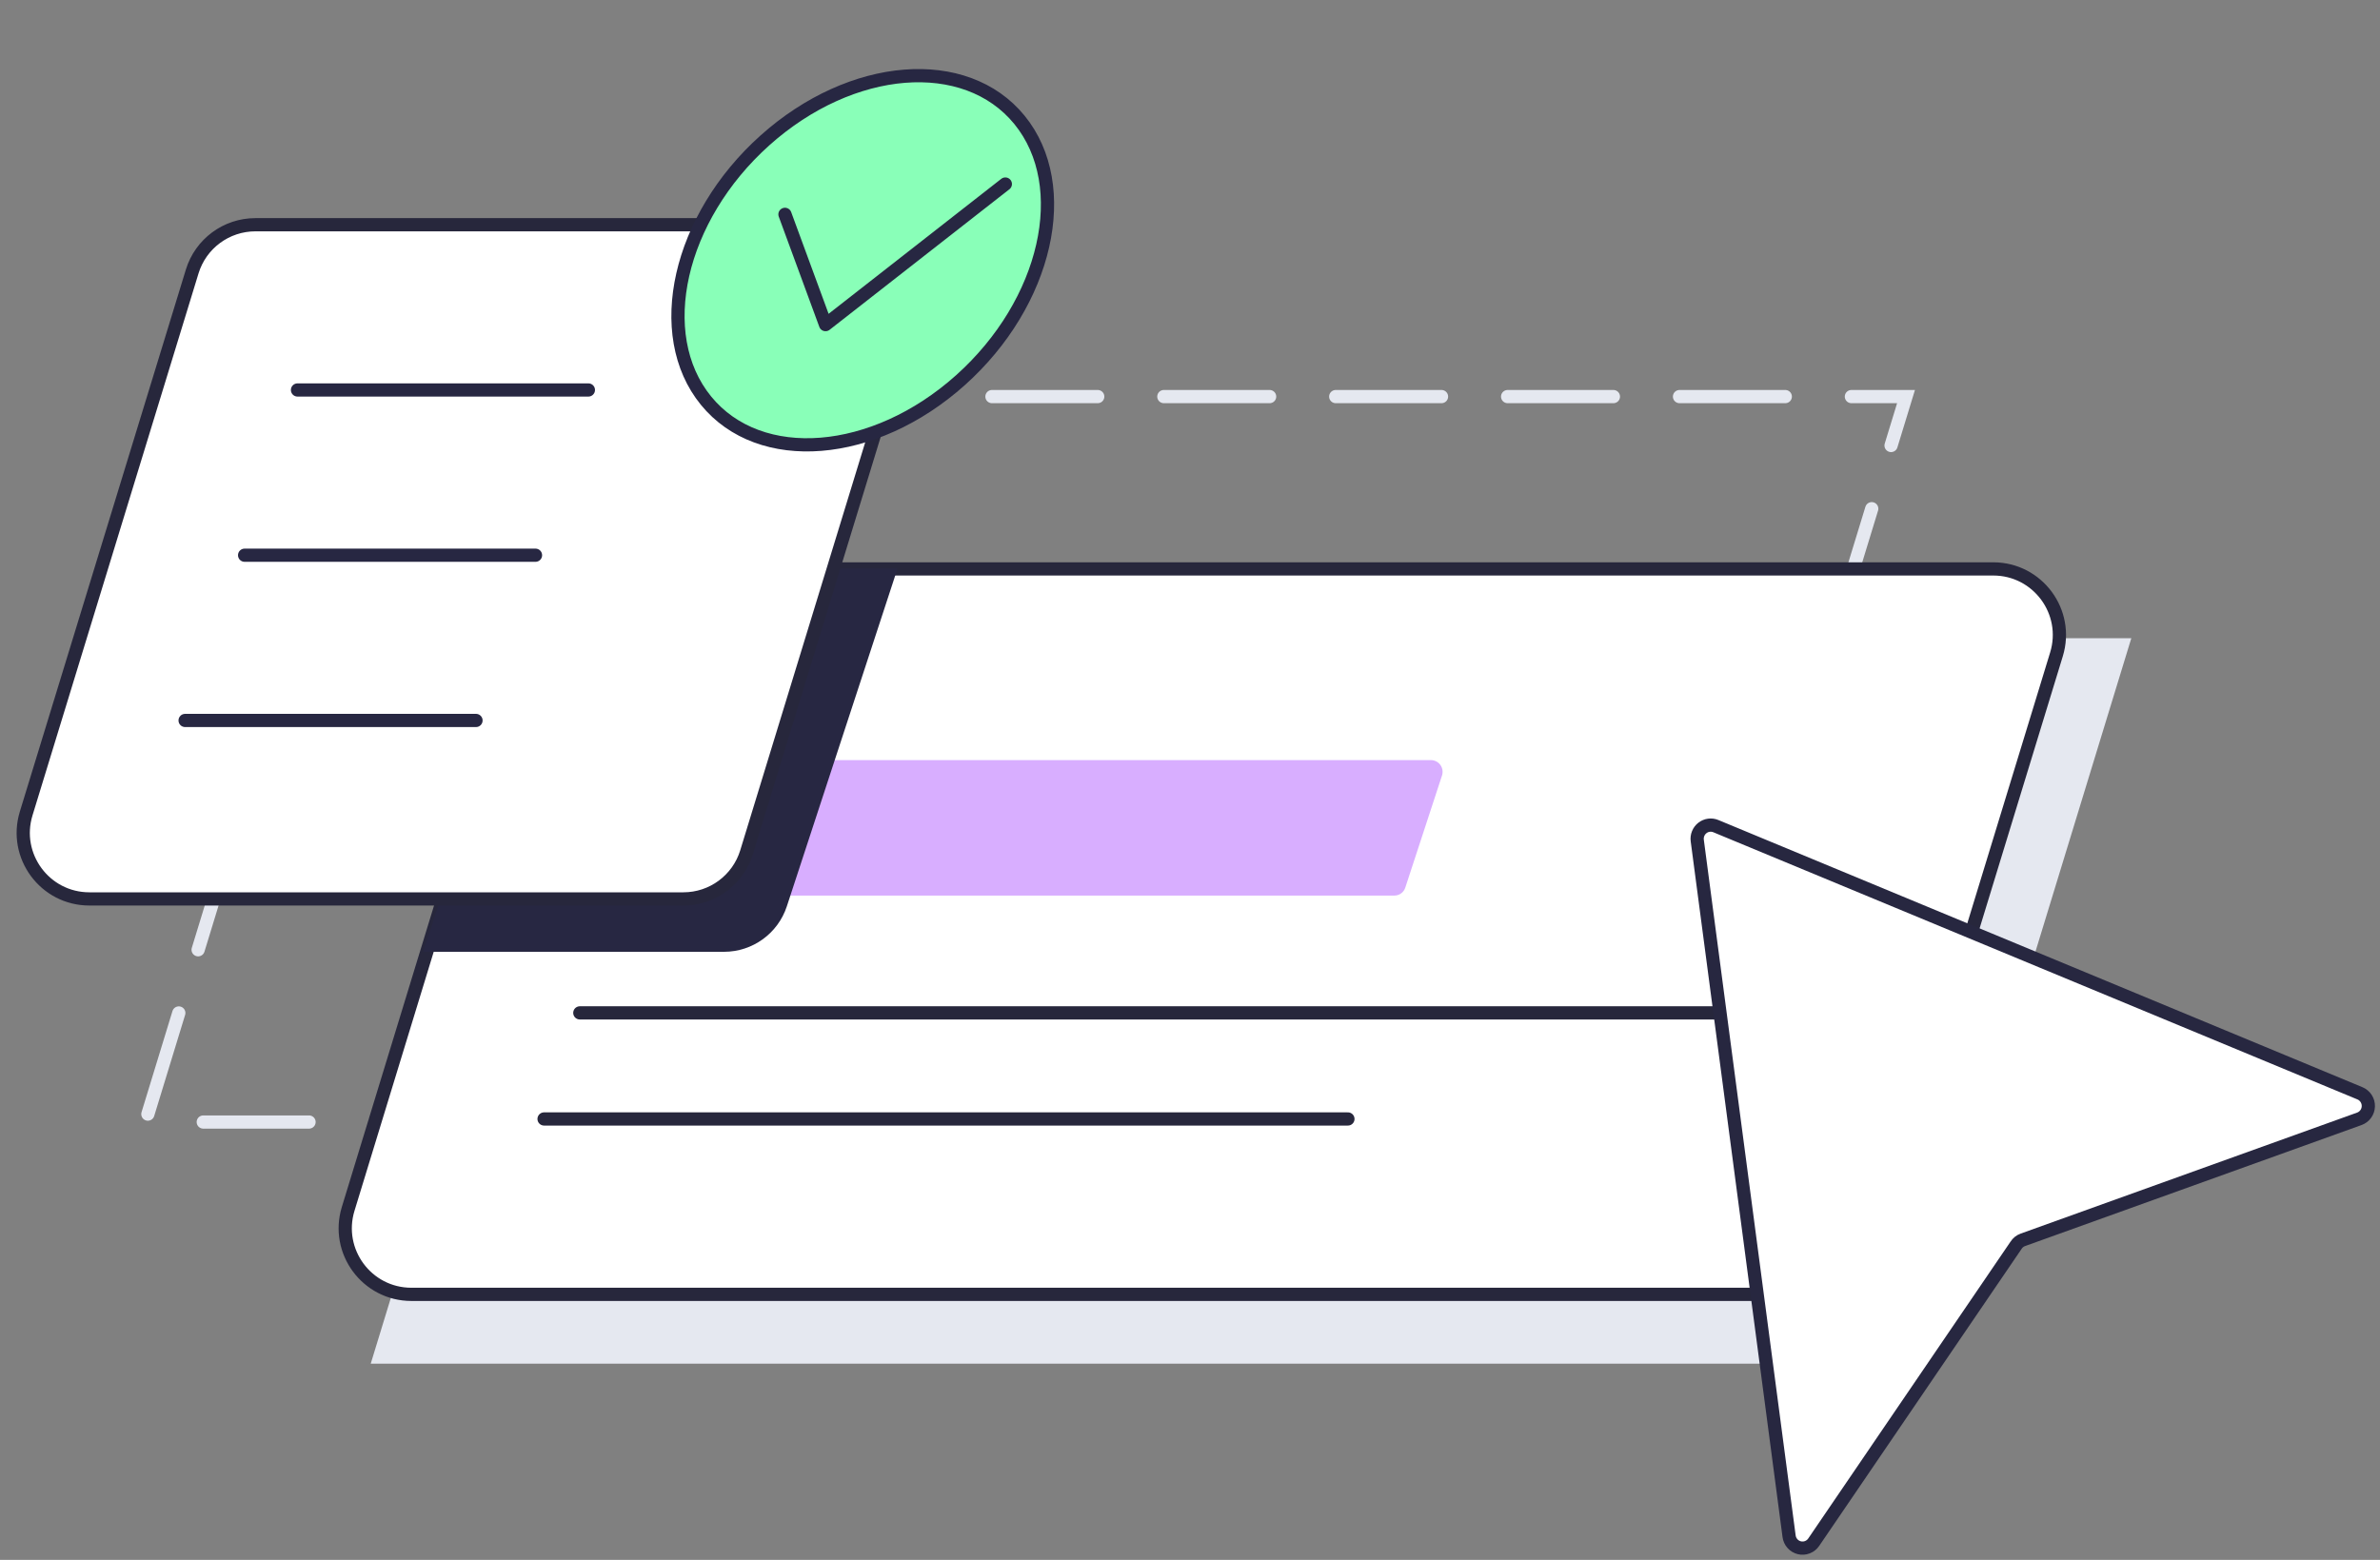
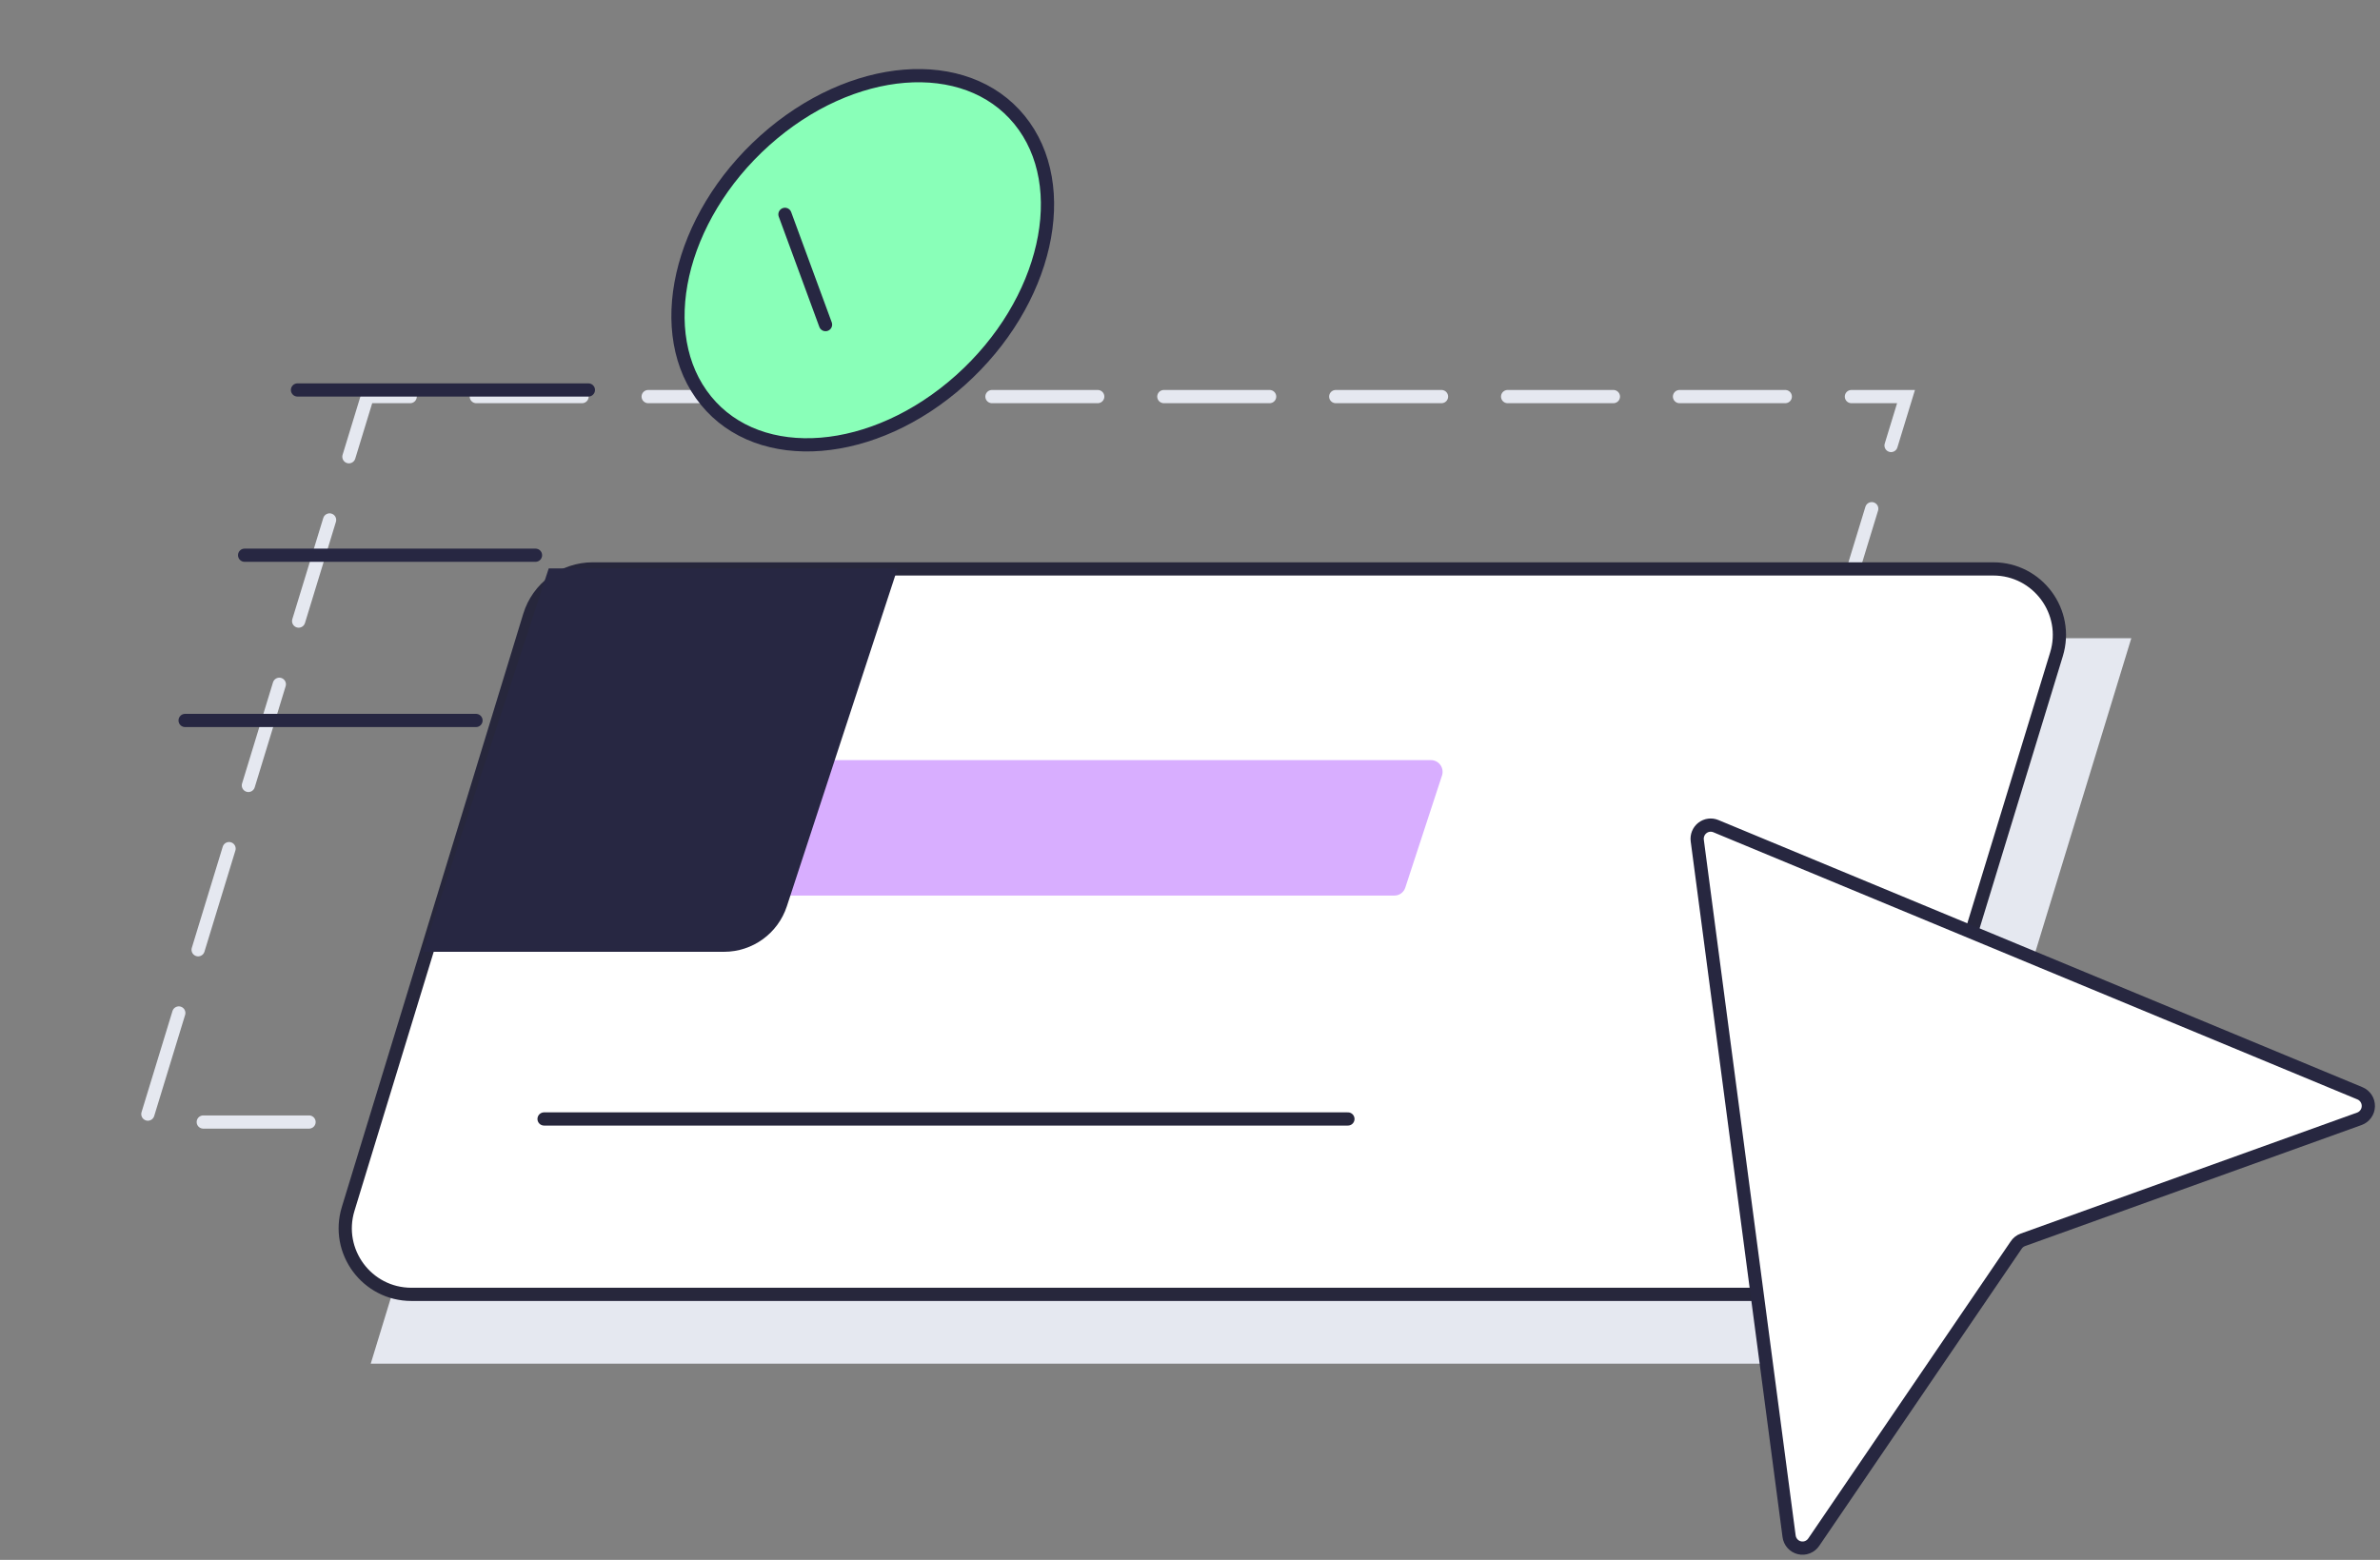
<svg xmlns="http://www.w3.org/2000/svg" width="180" height="118" viewBox="0 0 180 118" fill="none">
  <rect x="0" y="0" width="180" height="118" fill="#808080" stroke="none" />
  <path d="M144.412 103.155H28.039L44.819 48.278H161.192L144.412 103.155Z" fill="#E5E8F0" />
  <path d="M127.373 84.877H11L27.78 30H144.153L127.373 84.877Z" stroke="#E5E8F0" stroke-linecap="round" stroke-dasharray="8 5" />
-   <path d="M135.516 84.106L134.614 87.05H131.555" stroke="#E5E8F0" stroke-miterlimit="10" stroke-linecap="round" />
  <path d="M141.81 94.375C141.167 96.478 139.227 97.913 137.029 97.913H31.113C27.753 97.913 25.349 94.665 26.331 91.451L40.053 46.574C40.696 44.472 42.637 43.036 44.835 43.036H150.751C154.111 43.036 156.515 46.285 155.532 49.498L141.81 94.375Z" fill="white" stroke="#27273C" stroke-miterlimit="10" stroke-linecap="round" />
  <path d="M105.459 67.746H47.41C47.272 67.745 47.136 67.712 47.014 67.648C46.891 67.585 46.784 67.493 46.703 67.381C46.622 67.268 46.568 67.138 46.546 67C46.524 66.863 46.535 66.722 46.577 66.59L49.346 58.109C49.403 57.932 49.515 57.778 49.665 57.669C49.814 57.559 49.994 57.5 50.179 57.5H108.228C108.366 57.501 108.502 57.534 108.625 57.598C108.748 57.661 108.854 57.753 108.935 57.865C109.016 57.978 109.07 58.108 109.092 58.246C109.114 58.383 109.104 58.524 109.062 58.656L106.285 67.137C106.23 67.314 106.12 67.469 105.971 67.578C105.823 67.688 105.643 67.746 105.459 67.746Z" fill="#D8AEFF" />
-   <path d="M43.852 76.62H135.797" stroke="#27273C" stroke-miterlimit="10" stroke-linecap="round" />
  <path d="M59.51 68.556C58.837 70.611 56.92 72 54.758 72H32L41.5 43H67.882L59.51 68.556Z" fill="#272742" />
-   <path d="M56.464 64.464C55.821 66.565 53.881 68 51.684 68H6.76C3.399 68 0.995 64.75 1.98 61.536L14.536 20.536C15.179 18.435 17.119 17 19.316 17H64.24C67.601 17 70.005 20.25 69.02 23.464L56.464 64.464Z" fill="white" stroke="#27273C" stroke-miterlimit="10" stroke-linecap="round" />
  <path d="M152.472 94.204L137.176 116.655C137.059 116.829 136.893 116.963 136.698 117.039C136.504 117.116 136.292 117.13 136.089 117.082C135.886 117.033 135.703 116.924 135.564 116.767C135.424 116.611 135.336 116.416 135.309 116.207L128.365 63.589C128.34 63.409 128.364 63.226 128.432 63.058C128.5 62.889 128.611 62.742 128.754 62.631C128.897 62.52 129.066 62.449 129.245 62.425C129.424 62.401 129.606 62.425 129.772 62.495L178.475 82.701C178.669 82.78 178.834 82.916 178.949 83.092C179.064 83.268 179.123 83.475 179.118 83.685C179.113 83.896 179.045 84.1 178.921 84.269C178.798 84.44 178.627 84.568 178.429 84.637L152.992 93.788C152.777 93.864 152.593 94.01 152.472 94.204Z" fill="white" stroke="#272740" stroke-miterlimit="10" />
  <path d="M41.148 84.645H101.943" stroke="#27273C" stroke-miterlimit="10" stroke-linecap="round" />
  <path d="M72.642 28.757C79.19 22.894 81.188 14.079 77.104 9.07C73.021 4.061 64.403 4.753 57.855 10.617C51.308 16.48 49.31 25.294 53.394 30.304C57.477 35.313 66.095 34.62 72.642 28.757Z" fill="#89FFB8" stroke="#272742" stroke-miterlimit="10" />
-   <path d="M59.367 16.215L62.435 24.555L76.034 13.922" stroke="#272742" stroke-linecap="round" stroke-linejoin="round" />
+   <path d="M59.367 16.215L62.435 24.555" stroke="#272742" stroke-linecap="round" stroke-linejoin="round" />
  <path d="M22.5 29C22.224 29 22 29.224 22 29.5C22 29.776 22.224 30 22.5 30V29ZM44.5 30C44.776 30 45 29.776 45 29.5C45 29.224 44.776 29 44.5 29V30ZM18.5 41.5C18.224 41.5 18 41.724 18 42C18 42.276 18.224 42.5 18.5 42.5V41.5ZM40.5 42.5C40.776 42.5 41 42.276 41 42C41 41.724 40.776 41.5 40.5 41.5V42.5ZM14 54C13.724 54 13.5 54.224 13.5 54.5C13.5 54.776 13.724 55 14 55V54ZM36 55C36.276 55 36.5 54.776 36.5 54.5C36.5 54.224 36.276 54 36 54V55ZM22.5 30H44.5V29H22.5V30ZM18.5 42.5H40.5V41.5H18.5V42.5ZM14 55H36V54H14V55Z" fill="#272742" />
</svg>